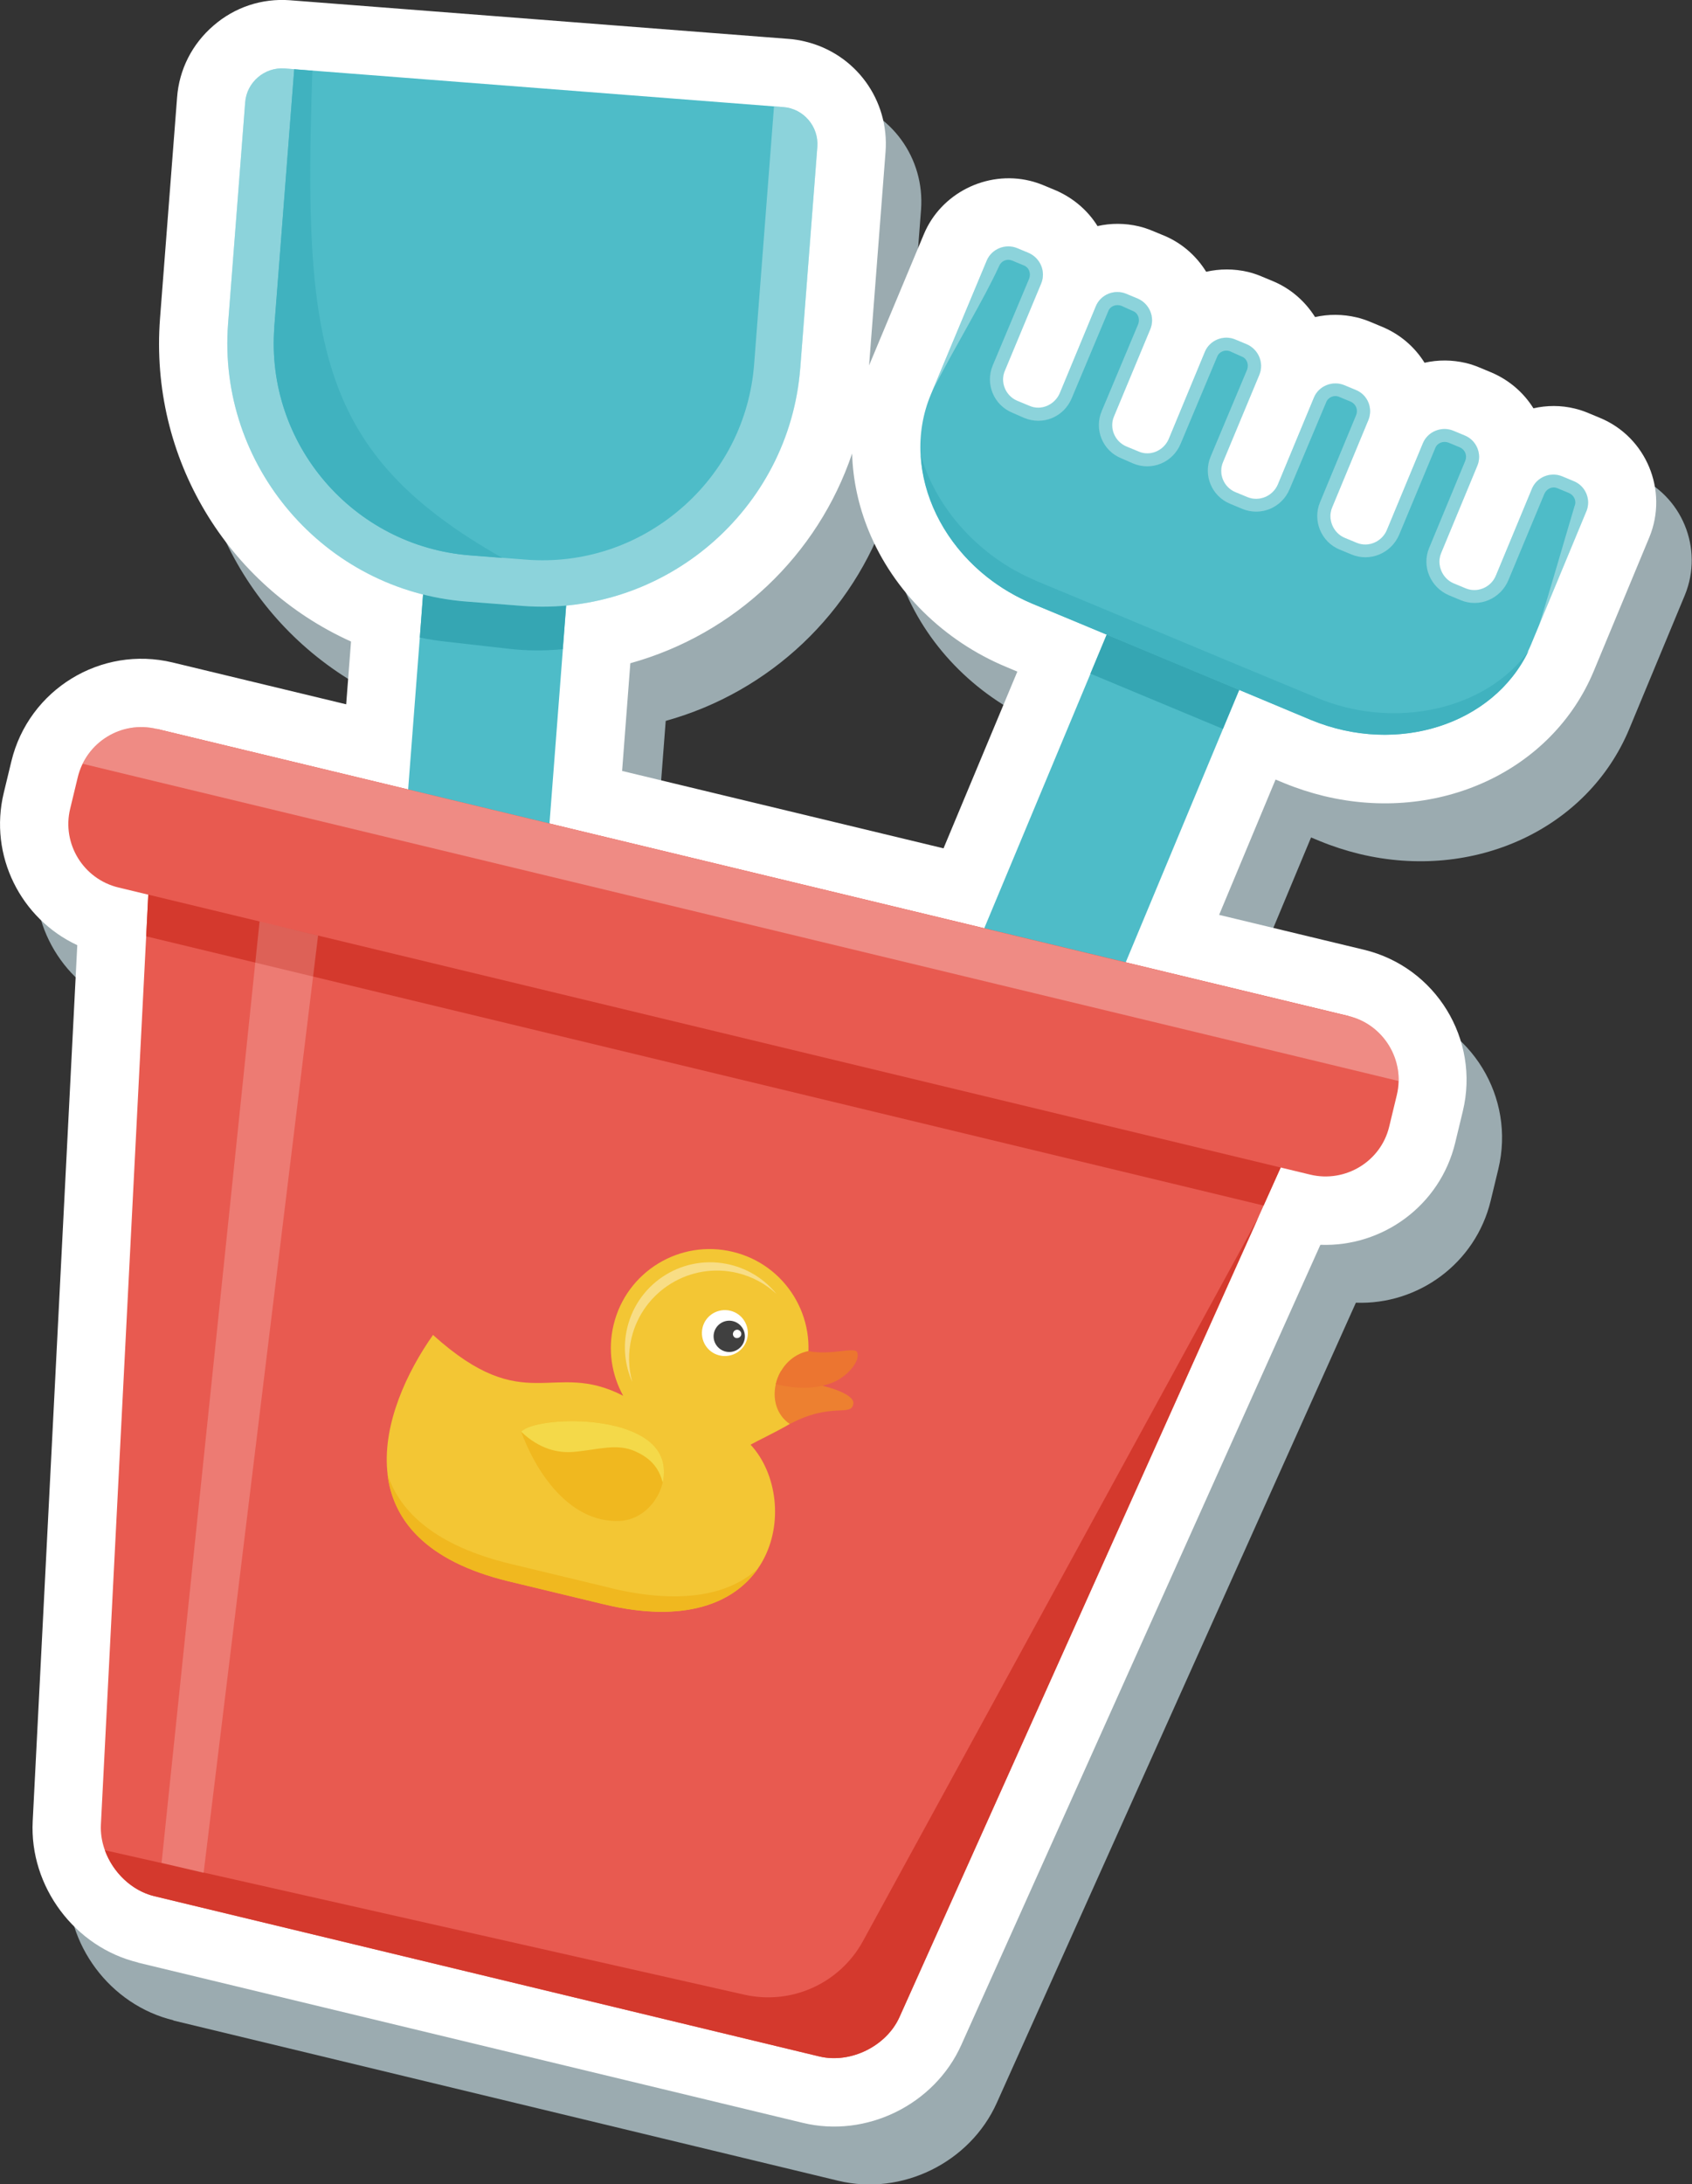
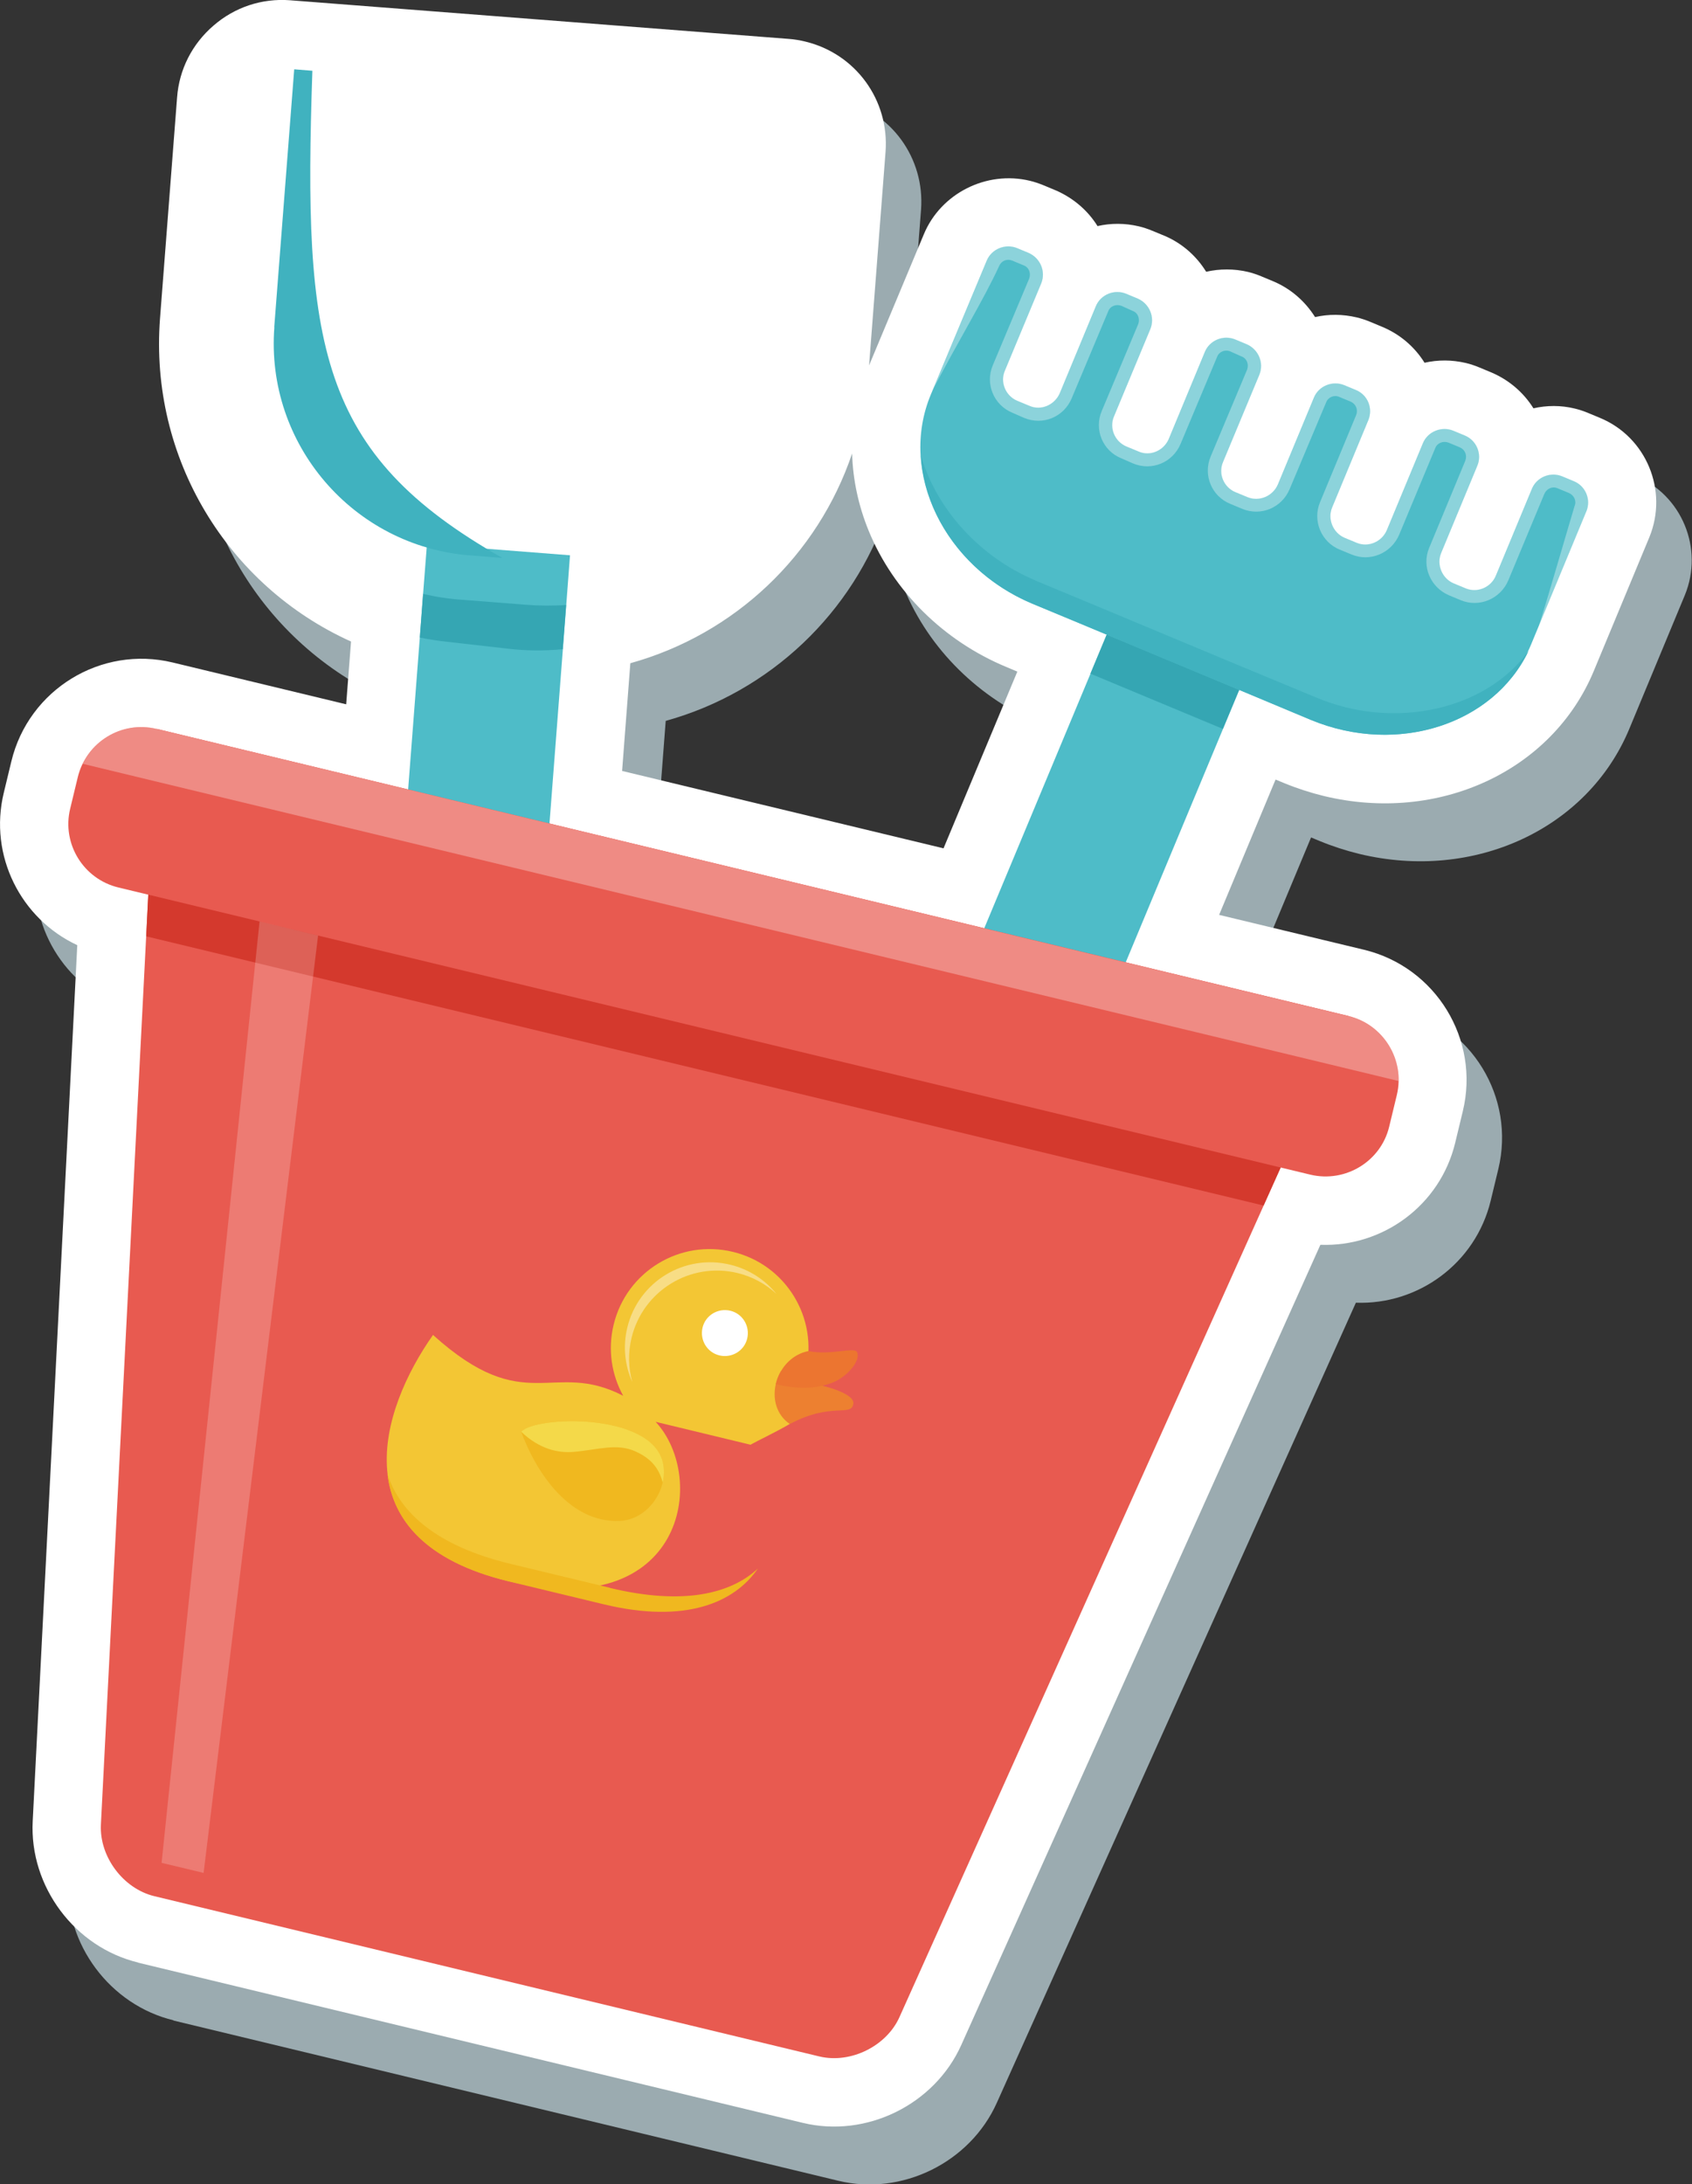
<svg xmlns="http://www.w3.org/2000/svg" viewBox="0 0 139.69 180.28">
  <rect x="0" y="0" width="139.69" height="180.28" fill="#333333" stroke="none" />
  <defs>
    <style>.d{fill:#404040;}.d,.e,.f,.g,.h,.i,.j,.k,.l,.m,.n,.o,.p,.q,.r,.s,.t,.u{fill-rule:evenodd;}.e{fill:#e85a50;}.f,.g,.h,.m,.n,.o{fill:#fff;}.g{opacity:.4;}.g,.h,.m,.n{mix-blend-mode:screen;}.v{isolation:isolate;}.i{fill:#40b2bf;}.j{fill:#ed8030;}.k{fill:#b5c9cf;mix-blend-mode:multiply;opacity:.8;}.l{fill:#d4392d;}.m{opacity:.2;}.n{opacity:.3;}.o{opacity:.35;}.w,.q{fill:#35a6b3;}.p{fill:#ec7530;}.r{fill:#f4d949;}.s{fill:#f0b81f;}.t{fill:#4ebcc8;}.u{fill:#f3c634;}</style>
  </defs>
  <g class="v">
    <g id="a" />
    <g id="b">
      <g id="c">
        <g>
          <path class="k" d="M14.34,166.75c-5.25-1.26-9-6.28-8.72-11.67l3.68-72.3c-4.66-2.17-7.32-7.39-6.07-12.57l.63-2.61c1.43-5.92,7.4-9.58,13.32-8.15l14.32,3.45,.4-5.18c-10.21-4.61-16.65-15.15-15.77-26.66l1.41-18.25c.17-2.3,1.24-4.41,3.01-5.93,1.76-1.51,4-2.25,6.31-2.08l41.18,3.19c.45,.03,.92,.11,1.37,.22,4.16,1,6.95,4.83,6.63,9.1l-1.36,17.63,4.52-10.82c1.4-3.38,5.17-5.28,8.75-4.42,.38,.09,.76,.22,1.13,.37l1.03,.43,.07,.03c1.44,.65,2.59,1.67,3.36,2.91,1.1-.25,2.26-.25,3.41,.02,.38,.09,.76,.22,1.12,.37l1.09,.45c1.43,.63,2.57,1.67,3.35,2.93,1.11-.25,2.28-.26,3.44,.01,.38,.09,.76,.22,1.12,.37l1.03,.43,.07,.03c1.42,.63,2.55,1.66,3.33,2.9,1.1-.25,2.28-.25,3.45,.03,.38,.09,.76,.22,1.12,.37l.96,.4c1.47,.61,2.68,1.64,3.51,2.97,1.1-.25,2.26-.25,3.41,.02,.38,.09,.76,.22,1.12,.37l.96,.4c1.5,.63,2.7,1.69,3.5,2.97,1.1-.25,2.27-.26,3.41,.02,.38,.09,.76,.22,1.12,.37l.96,.4c3.83,1.58,5.66,6,4.08,9.85l-4.6,11.07c-3.45,8.25-12.82,12.57-22.27,10.29h0c-1.11-.27-2.22-.63-3.29-1.07l-.7-.29-4.66,11.17,11.97,2.88c5.92,1.43,9.58,7.4,8.15,13.32l-.63,2.61c-1.25,5.18-5.99,8.61-11.13,8.42l-29.65,66.05c-2.21,4.92-7.84,7.69-13.08,6.42l-54.91-13.23ZM80.82,74.77l6.09-14.58-.93-.39c-5.16-2.15-9.29-6.24-11.33-11.2-.86-2.09-1.32-4.26-1.38-6.41-2.84,8.4-9.68,14.91-18.31,17.31l-.68,8.89,26.55,6.39Z" />
          <path class="h" d="M11.42,161.98c-5.25-1.26-9-6.28-8.72-11.67l3.68-72.3c-4.66-2.17-7.32-7.39-6.07-12.57l.63-2.61c1.43-5.92,7.4-9.58,13.32-8.15l14.32,3.45,.4-5.18c-10.21-4.61-16.65-15.15-15.77-26.66l1.41-18.25c.17-2.3,1.24-4.41,3.01-5.93C19.38,.59,21.62-.15,23.93,.02l41.18,3.19c.45,.03,.92,.11,1.37,.22,4.16,1,6.95,4.83,6.63,9.1l-1.36,17.63,4.52-10.82c1.4-3.38,5.17-5.28,8.75-4.42,.38,.09,.76,.22,1.13,.37l1.03,.43,.07,.03c1.44,.65,2.59,1.67,3.36,2.91,1.1-.25,2.26-.25,3.41,.02,.38,.09,.76,.22,1.12,.37l1.09,.45c1.43,.63,2.57,1.67,3.35,2.93,1.11-.25,2.28-.26,3.44,.01,.38,.09,.76,.22,1.12,.37l1.03,.43,.07,.03c1.42,.63,2.55,1.66,3.33,2.9,1.1-.25,2.28-.25,3.45,.03,.38,.09,.76,.22,1.12,.37l.96,.4c1.47,.61,2.68,1.64,3.51,2.97,1.1-.25,2.26-.25,3.41,.02,.38,.09,.76,.22,1.12,.37l.96,.4c1.5,.63,2.7,1.69,3.5,2.97,1.1-.25,2.27-.26,3.41,.02,.38,.09,.76,.22,1.12,.37l.96,.4c3.83,1.58,5.66,6,4.08,9.85l-4.6,11.07c-3.45,8.25-12.82,12.57-22.27,10.29h0c-1.11-.27-2.22-.63-3.29-1.07l-.7-.29-4.66,11.17,11.97,2.88c5.92,1.43,9.58,7.4,8.15,13.32l-.63,2.61c-1.25,5.18-5.99,8.61-11.13,8.42l-29.65,66.05c-2.21,4.92-7.84,7.69-13.08,6.42l-54.91-13.23ZM77.9,70.01l6.09-14.58-.93-.39c-5.16-2.15-9.29-6.24-11.33-11.2-.86-2.09-1.32-4.26-1.38-6.41-2.84,8.4-9.68,14.91-18.31,17.31l-.68,8.89,26.55,6.39Z" />
          <g>
            <polygon class="t" points="42.75 102.01 30.93 101.12 34.66 52.61 34.93 49.02 35.25 44.91 47.06 45.83 46.75 49.92 46.47 53.58 42.75 102.01" />
            <path class="q" d="M46.47,53.58c-1.52,.15-3.07,.14-4.62-.05l-5.11-.58c-.71-.08-1.39-.19-2.08-.33l.27-3.6c1.09,.25,2.18,.42,3.34,.49l5.09,.4c1.16,.09,2.28,.1,3.38,.02l-.28,3.66Z" />
-             <path class="t" d="M23.51,5.65l41.16,3.19c1.67,.12,2.93,1.6,2.81,3.27l-1.41,18.25c-.89,11.7-11.2,20.55-22.93,19.65l-4.63-.36c-11.73-.9-20.58-11.21-19.68-22.94l1.41-18.25c.12-1.67,1.6-2.94,3.27-2.81h0Z" />
-             <path class="o" d="M66.08,30.36c-.9,11.7-11.21,20.55-22.94,19.65l-4.63-.36c-11.73-.9-20.58-11.21-19.68-22.94l1.41-18.25c.13-1.67,1.6-2.94,3.27-2.81l.78,.06-1.64,21.29c-.74,9.63,6.5,18.08,16.16,18.83l4.63,.36c4.65,.36,9.18-1.13,12.74-4.18,3.57-3.05,5.72-7.3,6.08-11.94l1.64-21.28,.77,.06c1.67,.12,2.93,1.59,2.81,3.27l-1.41,18.25Z" />
            <path class="i" d="M22.65,27.01c-.74,9.63,6.5,18.08,16.16,18.83l2.67,.21c-15.26-8.63-16.46-17.61-15.69-40.21l-1.5-.12-1.65,21.29Z" />
            <polygon class="t" points="103.96 52.99 100.97 60.16 82.27 105.02 71.31 100.45 90.03 55.6 93.02 48.43 103.96 52.99" />
            <rect class="w" x="93.11" y="48.37" width="7.76" height="11.85" transform="translate(9.55 122.93) rotate(-67.37)" />
            <path class="t" d="M130.98,42.17l-4.59,11.06c-2.7,6.44-10.87,9.22-18.18,6.17l-22.98-9.58c-7.28-3.04-11.07-10.82-8.38-17.26l4.62-11.06c.4-.96,1.54-1.42,2.51-1.02l.96,.4c.96,.43,1.42,1.54,1.02,2.51l-2.99,7.18c-.43,.96,.05,2.11,1.02,2.51l.99,.41c.96,.43,2.08-.06,2.51-1.02l2.99-7.21c.4-.96,1.54-1.42,2.51-1.01l.96,.4c.96,.43,1.42,1.54,1.02,2.51l-2.99,7.18c-.43,.96,.05,2.11,1.02,2.51l.99,.41c.96,.43,2.08-.06,2.5-1.02l2.99-7.21c.4-.96,1.54-1.42,2.51-1.01l.96,.4c.96,.43,1.42,1.54,1.02,2.51l-2.99,7.18c-.43,.98,.05,2.11,1.02,2.51l.99,.41c.97,.4,2.09-.08,2.51-1.04l2.98-7.18c.4-.97,1.54-1.42,2.51-1.02l.96,.4c.97,.4,1.42,1.51,1.02,2.48l-2.99,7.21c-.4,.96,.08,2.11,1.04,2.51l.99,.41c.96,.4,2.08-.08,2.49-1.05l2.98-7.18c.4-.96,1.54-1.42,2.51-1.02l.96,.4c.96,.4,1.42,1.52,1.02,2.48l-2.99,7.21c-.4,.96,.08,2.11,1.04,2.51l.99,.41c.96,.4,2.09-.08,2.49-1.05l2.98-7.18c.4-.96,1.54-1.42,2.51-1.01l.96,.4c.96,.4,1.42,1.51,1.02,2.48h0Z" />
            <path class="i" d="M85.47,47.9c-4.69-1.97-8.21-6-9.45-10.34,.29,5.04,3.76,9.98,9.21,12.27l3.86,1.6h0l11.06,4.62h.03l8.04,3.37c7.13,2.95,15.06,.39,17.98-5.69-3.54,4.87-11.07,6.55-17.51,3.85l-7.54-3.13-11.06-4.62h0l-4.62-1.92Z" />
            <path class="o" d="M77.05,32.11c1.94-3.75,4.19-7.42,5.44-10.16,.19-.43,.65-.62,1.08-.44l.94,.39c.44,.16,.62,.65,.46,1.09l-3.01,7.17c-.64,1.52,.08,3.28,1.63,3.91l.96,.42c1.55,.65,3.28-.07,3.93-1.62l3.01-7.17c.16-.44,.65-.62,1.09-.46l.93,.42c.44,.16,.62,.65,.46,1.09l-3.01,7.17c-.65,1.52,.07,3.28,1.6,3.9l.98,.43c1.55,.65,3.28-.07,3.93-1.62l3.01-7.17c.16-.44,.65-.62,1.06-.47l.96,.43c.44,.16,.62,.65,.46,1.09l-3.01,7.17c-.64,1.52,.07,3.28,1.63,3.91l.96,.4c1.54,.65,3.28-.07,3.93-1.62l3.01-7.15c.16-.44,.66-.65,1.09-.46l.94,.39c.43,.19,.62,.65,.46,1.09l-2.99,7.21c-.64,1.52,.1,3.29,1.62,3.91l.97,.4c1.54,.65,3.29-.1,3.94-1.62l2.98-7.15c.16-.43,.65-.62,1.09-.46l.94,.39c.43,.19,.62,.65,.46,1.09l-2.99,7.21c-.64,1.52,.11,3.26,1.63,3.91l.96,.4c1.54,.65,3.29-.1,3.94-1.62l2.98-7.15c.19-.43,.66-.65,1.09-.46l.94,.39c.43,.19,.65,.66,.46,1.09-1.01,3.39-1.95,6.7-2.94,9.87l3.93-9.47c.4-.96-.06-2.08-1.02-2.48l-.96-.4c-.97-.4-2.11,.05-2.51,1.01l-2.98,7.18c-.4,.96-1.52,1.45-2.49,1.05l-.99-.41c-.96-.4-1.44-1.55-1.04-2.51l2.99-7.21c.4-.96-.06-2.08-1.02-2.48l-.96-.4c-.96-.4-2.11,.05-2.51,1.02l-2.98,7.18c-.4,.97-1.52,1.45-2.49,1.05l-.99-.41c-.96-.4-1.44-1.55-1.04-2.51l2.99-7.21c.4-.96-.06-2.08-1.02-2.48l-.96-.4c-.96-.4-2.1,.05-2.51,1.02l-2.98,7.18c-.43,.96-1.55,1.44-2.51,1.04l-.99-.41c-.96-.4-1.45-1.52-1.02-2.51l2.99-7.18c.4-.96-.06-2.08-1.02-2.51l-.96-.4c-.97-.4-2.11,.05-2.51,1.01l-2.99,7.21c-.42,.96-1.55,1.44-2.5,1.02l-.99-.41c-.97-.4-1.44-1.55-1.02-2.51l2.99-7.18c.4-.96-.06-2.08-1.02-2.51l-.96-.4c-.97-.4-2.11,.05-2.51,1.01l-2.99,7.21c-.43,.96-1.55,1.44-2.51,1.02l-.99-.41c-.97-.4-1.44-1.55-1.02-2.51l2.99-7.18c.4-.97-.06-2.08-1.02-2.51l-.96-.4c-.96-.4-2.11,.05-2.51,1.02l-4.42,10.6Z" />
            <path class="e" d="M111.34,83.87l-37.08,82.61c-1.08,2.41-4.04,3.86-6.61,3.25l-54.91-13.23c-2.57-.62-4.54-3.26-4.41-5.9L12.94,60.16l98.4,23.7Z" />
-             <path class="l" d="M103.91,100.42l-29.65,66.06c-1.08,2.4-4.05,3.86-6.61,3.25l-54.91-13.23c-1.87-.45-3.43-1.98-4.08-3.79l52.79,11.92c3.89,.88,7.89-.93,9.8-4.43l32.67-59.78Z" />
            <path class="e" d="M12.94,60.16l98.4,23.7c2.87,.69,4.68,3.61,3.98,6.52l-.63,2.61c-.69,2.88-3.63,4.65-6.51,3.96L9.78,73.25c-2.9-.7-4.68-3.61-3.99-6.49l.63-2.61c.7-2.9,3.61-4.69,6.51-3.99h0Z" />
            <path class="n" d="M12.71,64.46l96.87,23.34,5.88,1.42c.07-2.47-1.62-4.75-4.12-5.35L12.94,60.16c-2.51-.6-5.04,.66-6.11,2.88l5.88,1.42Z" />
            <polygon class="l" points="104.32 99.5 105.73 96.36 12.24 73.84 12.07 77.28 104.32 99.5" />
            <polygon class="m" points="16.81 154.58 13.34 153.75 21.43 76.05 26.26 77.22 16.81 154.58" />
            <g>
-               <path class="u" d="M61.96,119.24c.6-.34,1.9-.94,3.24-1.71-.08-.31-.27-.59-.53-.84,.87-.97,1.52-2.17,1.85-3.53,1.06-4.38-1.64-8.79-6.02-9.84-4.38-1.06-8.79,1.64-9.84,6.02-.5,2.07-.16,4.14,.79,5.86h0c-5.86-3.02-8.05,1.88-15.7-5.02-4.33,6.13-7.84,16.93,6.26,20.33l7.84,1.89c14.4,3.47,16.46-8.47,12.12-13.16Z" />
+               <path class="u" d="M61.96,119.24c.6-.34,1.9-.94,3.24-1.71-.08-.31-.27-.59-.53-.84,.87-.97,1.52-2.17,1.85-3.53,1.06-4.38-1.64-8.79-6.02-9.84-4.38-1.06-8.79,1.64-9.84,6.02-.5,2.07-.16,4.14,.79,5.86h0c-5.86-3.02-8.05,1.88-15.7-5.02-4.33,6.13-7.84,16.93,6.26,20.33c14.4,3.47,16.46-8.47,12.12-13.16Z" />
              <path class="s" d="M50.36,131.05l-8.19-1.97c-6.18-1.49-9.14-4.25-10.18-7.4,.45,3.77,3.14,7.18,10.01,8.84l7.84,1.89c6.76,1.63,10.8-.14,12.73-2.95-2.21,2.06-6.12,3.07-12.21,1.6Z" />
              <path class="f" d="M59.4,111.87c1.02,.24,2.05-.38,2.29-1.4,.24-1.02-.38-2.05-1.4-2.29-1.02-.24-2.05,.38-2.29,1.4-.24,1.02,.38,2.05,1.4,2.29Z" />
-               <path class="d" d="M59.9,111.55c.69,.17,1.39-.26,1.56-.95,.17-.69-.26-1.39-.95-1.56s-1.39,.26-1.56,.95,.26,1.39,.95,1.56Z" />
              <path class="f" d="M60.77,110.43c.18,.04,.37-.07,.42-.25s-.07-.37-.25-.42-.37,.07-.42,.26,.07,.37,.25,.42Z" />
              <path class="s" d="M43.03,118.17c1.16,3.18,3.9,7.54,8.13,7.36,2.37-.1,4.06-2.67,3.57-4.81-.96-4.19-10.56-3.85-11.7-2.55Z" />
              <path class="r" d="M54.73,120.72c-.96-4.19-10.56-3.85-11.7-2.55,1.54,1.46,3.08,1.77,4.34,1.66,2.06-.18,3.56-.74,5.11-.03,1.09,.5,1.89,1.21,2.23,2.56,.13-.54,.14-1.1,.02-1.64Z" />
              <path class="j" d="M65.2,117.53c-1.12-.78-1.43-2.09-1.15-3.3,.09-.37,.23-.74,.43-1.07l3.42,1.21h0s2.7,.62,2.55,1.5c-.18,1.1-1.79-.18-5.26,1.67Z" />
              <path class="p" d="M68.74,114.11c-.27,.11-.55,.19-.83,.26h0c-1.25,.29-2.62,.19-3.86-.14,.09-.37,.23-.74,.43-1.07,.48-.81,1.26-1.45,2.26-1.65h0c1.84,.38,3.8-.37,4.02,.09,.32,.7-.81,2.03-2.02,2.51Z" />
              <path class="g" d="M52.14,110.42c.94-3.89,4.85-6.29,8.75-5.35,1.24,.3,2.34,.91,3.21,1.72-.94-1.16-2.25-2.03-3.82-2.41-3.78-.91-7.58,1.41-8.49,5.19-.38,1.56-.2,3.13,.41,4.49-.32-1.15-.36-2.4-.06-3.64Z" />
            </g>
          </g>
        </g>
      </g>
    </g>
  </g>
</svg>